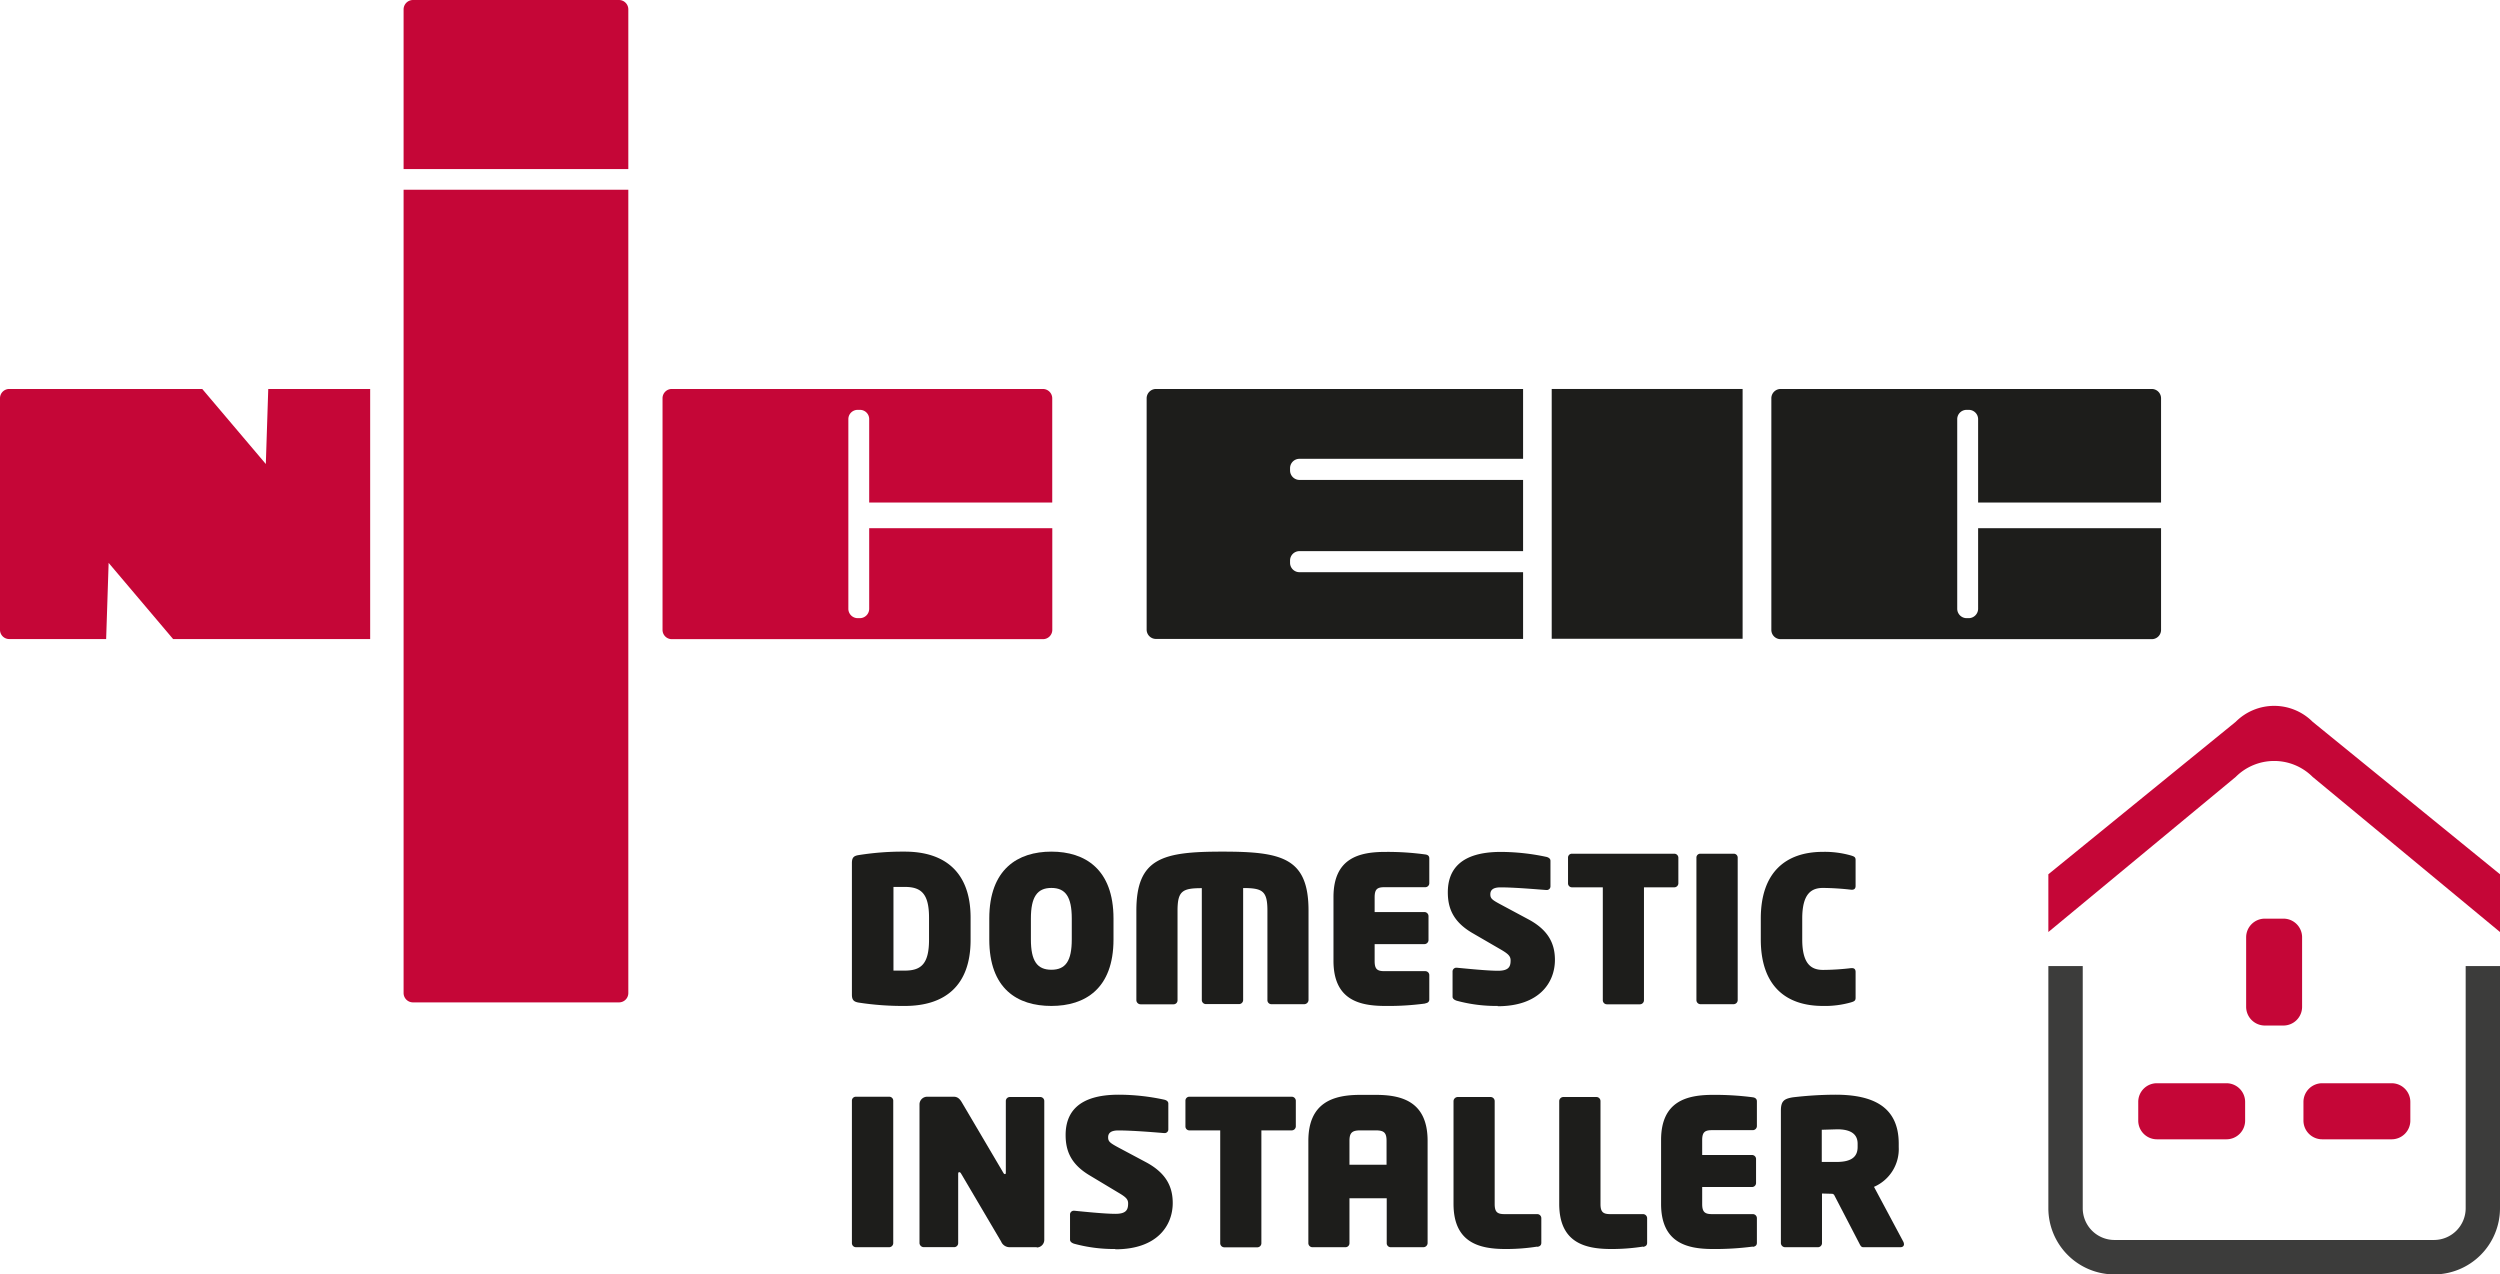
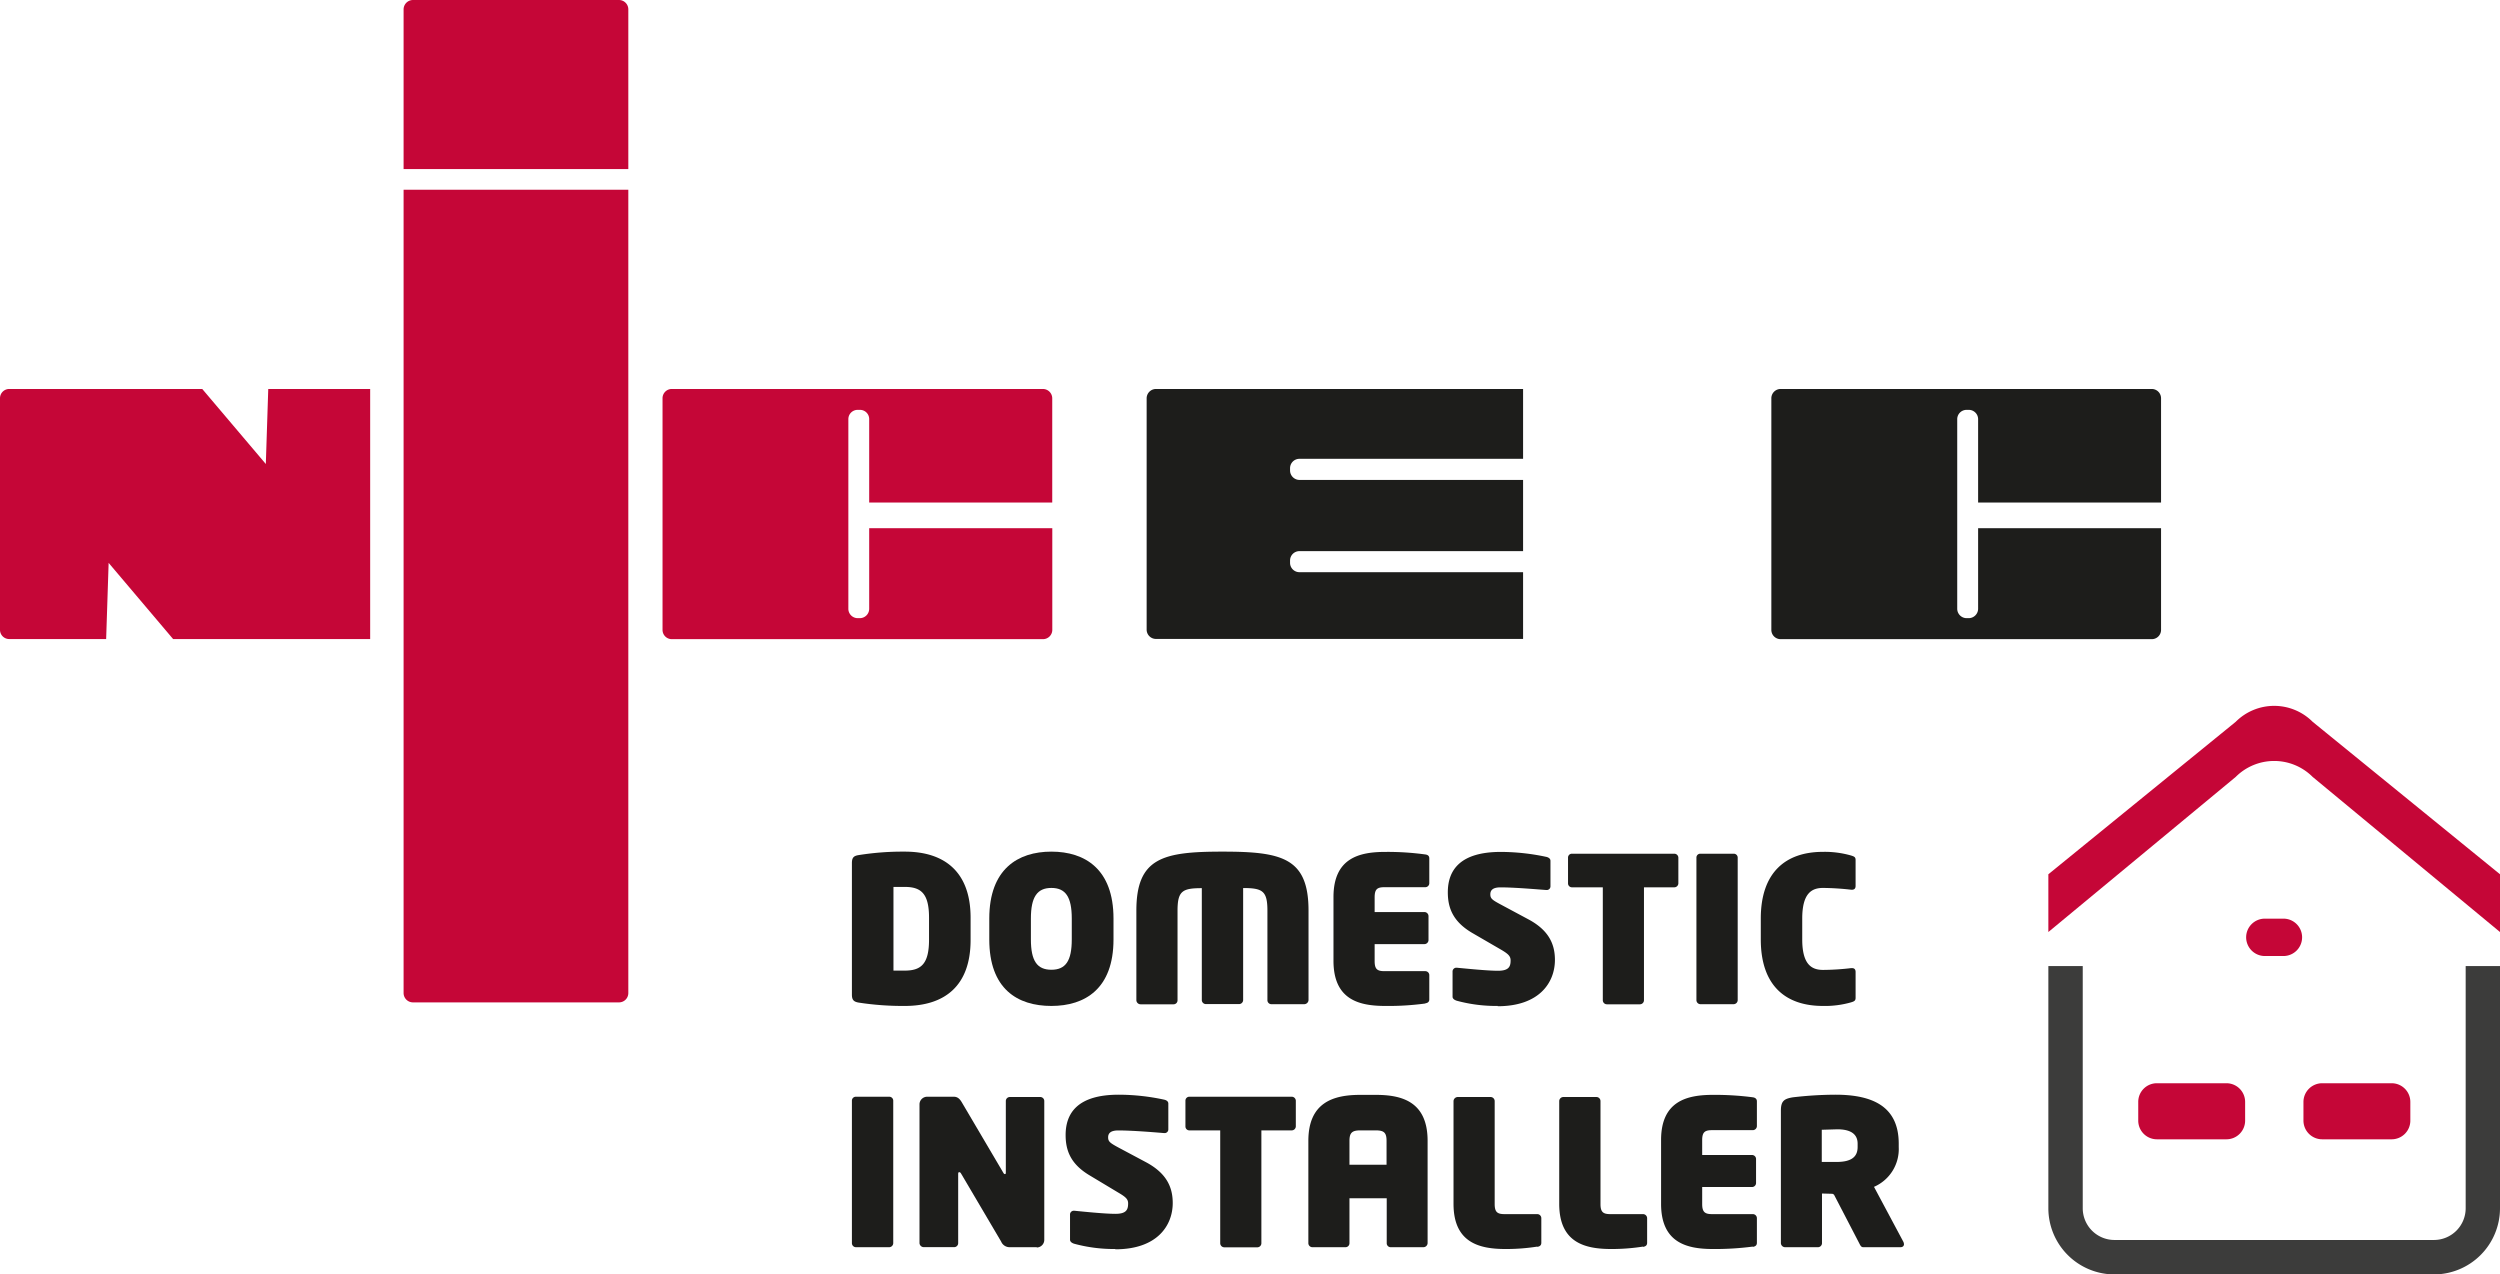
<svg xmlns="http://www.w3.org/2000/svg" viewBox="0 0 442.77 225.69">
  <g id="Layer_2" data-name="Layer 2">
    <g id="Layer_1-2" data-name="Layer 1">
      <path d="M160.24,178.16a51.35,51.35,0,0,1-8.21-.6c-.79-.15-1.15-.43-1.15-1.4V152.85c0-1,.36-1.26,1.15-1.4a49.51,49.51,0,0,1,8.21-.62c7.1,0,11.66,3.63,11.66,11.7v3.95c0,8.07-4.52,11.68-11.66,11.68m4.3-15.63c0-4.3-1.43-5.45-4.3-5.45l-2,0v14.82c.25,0,1.57,0,2,0,2.87,0,4.3-1.15,4.3-5.48Z" style="fill:#1d1d1b" />
      <path d="M186.21,178.16c-6,0-11-3-11-11.78v-3.7c0-8.75,5.05-11.85,11-11.85s11,3.1,11,11.85v3.7c0,8.74-5.05,11.78-11,11.78m3.61-15.48c0-3.85-1.11-5.42-3.61-5.42s-3.63,1.57-3.63,5.42v3.7c0,3.83,1.12,5.37,3.63,5.37s3.61-1.54,3.61-5.37Z" style="fill:#1d1d1b" />
      <path d="M231,177.85h-5.85a.7.7,0,0,1-.68-.72V161.28c0-3.48-.85-4-4.3-4v19.83a.72.72,0,0,1-.72.72h-5.88a.72.72,0,0,1-.72-.72V157.3c-3.45,0-4.3.5-4.3,4v15.85a.7.7,0,0,1-.68.72H202a.75.75,0,0,1-.74-.72V161.28c0-9.37,4.73-10.45,15.25-10.45s15.24,1.08,15.24,10.45v15.85a.77.77,0,0,1-.76.72" style="fill:#1d1d1b" />
      <path d="M252.43,177.73a48.59,48.59,0,0,1-7.07.43c-4.6,0-9.19-1.06-9.19-8V158.88c0-6.93,4.59-8,9.19-8a49.22,49.22,0,0,1,7.07.45c.46.06.71.27.71.7v4.38a.71.71,0,0,1-.71.72h-7.26c-1.29,0-1.71.4-1.71,1.8v2.6h8.82a.73.73,0,0,1,.72.72v4.24a.73.73,0,0,1-.72.72h-8.82v3c0,1.39.42,1.79,1.71,1.79h7.26a.71.71,0,0,1,.71.72V177c0,.42-.25.63-.71.7" style="fill:#1d1d1b" />
      <path d="M265.26,178.16a26.57,26.57,0,0,1-7.25-.92c-.35-.11-.75-.33-.75-.71v-4.42a.67.67,0,0,1,.68-.72H258c1.51.14,5.39.54,7.28.54s2.26-.68,2.26-1.82c0-.73-.35-1.13-1.68-1.91l-5.17-3c-3.37-2-4.27-4.41-4.27-7.17,0-3.9,2.15-7.15,9.4-7.15a39.06,39.06,0,0,1,8.14.9c.33.11.64.3.64.68v4.49a.65.65,0,0,1-.64.68h-.08c-1.45-.1-5.55-.47-8.13-.47-1.32,0-1.8.47-1.8,1.23s.34,1,1.87,1.82l4.85,2.6c3.47,1.85,4.72,4.22,4.72,7.19,0,4-2.75,8.21-10.14,8.21" style="fill:#1d1d1b" />
      <path d="M296.5,157.15h-5.34v20a.72.72,0,0,1-.72.72h-5.86a.72.72,0,0,1-.71-.72v-20h-5.45a.69.69,0,0,1-.71-.67v-4.6a.68.68,0,0,1,.71-.68H296.5a.72.72,0,0,1,.75.68v4.6a.72.72,0,0,1-.75.67" style="fill:#1d1d1b" />
      <path d="M307.05,177.85h-5.88a.72.72,0,0,1-.72-.72V151.88a.68.68,0,0,1,.72-.68h5.88a.69.69,0,0,1,.71.68v25.25a.73.73,0,0,1-.71.72" style="fill:#1d1d1b" />
      <path d="M327.85,177.52a16.79,16.79,0,0,1-5,.64c-6.59,0-11-3.58-11-11.78v-3.7c0-8.22,4.45-11.81,11-11.81a17,17,0,0,1,5,.65c.57.18.79.29.79.79v4.59c0,.46-.22.68-.66.68h-.1a47.26,47.26,0,0,0-5-.32c-1.94,0-3.69.85-3.69,5.42v3.7c0,4.51,1.72,5.4,3.69,5.4a44.75,44.75,0,0,0,5-.32h.1c.44,0,.66.22.66.69v4.58c0,.48-.22.62-.79.79" style="fill:#1d1d1b" />
      <path d="M157.48,220.89h-5.89a.72.72,0,0,1-.71-.72V194.93a.69.69,0,0,1,.71-.69h5.89a.7.7,0,0,1,.72.69v25.24a.73.73,0,0,1-.72.72" style="fill:#1d1d1b" />
      <path d="M183.62,220.89h-4.81a1.62,1.62,0,0,1-1.5-1l-7.07-12c-.14-.25-.25-.29-.36-.29s-.18.08-.18.34v12.22a.71.71,0,0,1-.71.72H163.6a.76.76,0,0,1-.75-.72V195.58a1.36,1.36,0,0,1,1.33-1.34h4.74c.68,0,1.07.39,1.43,1l7.29,12.37c.14.25.21.33.32.33s.18,0,.18-.33V195a.71.71,0,0,1,.71-.71h5.38a.71.71,0,0,1,.72.71v24.61a1.35,1.35,0,0,1-1.33,1.33" style="fill:#1d1d1b" />
      <path d="M197.5,221.21a26.85,26.85,0,0,1-7.24-.93c-.36-.11-.75-.33-.75-.72v-4.41a.67.67,0,0,1,.68-.72h.07c1.5.15,5.38.55,7.28.55s2.26-.69,2.26-1.84c0-.72-.36-1.11-1.69-1.89L193,208.18c-3.37-2-4.27-4.4-4.27-7.16,0-3.91,2.16-7.14,9.4-7.14a38.42,38.42,0,0,1,8.15.9c.32.1.64.28.64.68V200a.65.65,0,0,1-.64.68h-.08c-1.47-.12-5.56-.47-8.14-.47-1.32,0-1.8.47-1.8,1.22s.33,1,1.87,1.83l4.84,2.58c3.48,1.87,4.73,4.24,4.73,7.22,0,4-2.76,8.2-10.15,8.2" style="fill:#1d1d1b" />
      <path d="M228.74,200.2H223.4v20a.72.72,0,0,1-.72.71h-5.84a.73.73,0,0,1-.73-.71v-20h-5.44a.69.69,0,0,1-.72-.69v-4.58a.69.69,0,0,1,.72-.69h18.07a.73.73,0,0,1,.76.69v4.58a.73.73,0,0,1-.76.69" style="fill:#1d1d1b" />
      <path d="M252.12,220.89h-5.84a.7.7,0,0,1-.68-.72v-7.95H239v7.95a.7.7,0,0,1-.68.72h-5.88a.72.72,0,0,1-.72-.72V202.06c0-6.88,4.52-8.15,9.19-8.15h2.76c4.66,0,9.17,1.22,9.17,8.15v18.11a.75.75,0,0,1-.75.72m-6.52-18.83c0-1.43-.43-1.86-1.9-1.86h-2.76c-1.45,0-1.91.43-1.91,1.86v4.22h6.57Z" style="fill:#1d1d1b" />
      <path d="M272.28,220.78a35.57,35.57,0,0,1-5.63.43c-4.6,0-9.22-1.08-9.22-8V195a.76.76,0,0,1,.75-.71H264a.73.73,0,0,1,.72.71v18.23c0,1.4.43,1.8,1.72,1.8h5.81a.72.72,0,0,1,.73.7v4.38c0,.44-.27.65-.73.72" style="fill:#1d1d1b" />
      <path d="M291,220.78a35.87,35.87,0,0,1-5.63.43c-4.6,0-9.22-1.08-9.22-8V195a.74.74,0,0,1,.74-.71h5.85a.72.72,0,0,1,.72.71v18.23c0,1.4.43,1.8,1.72,1.8H291a.73.73,0,0,1,.72.7v4.38c0,.44-.26.65-.72.72" style="fill:#1d1d1b" />
      <path d="M310.44,220.78a51.73,51.73,0,0,1-7.07.43c-4.58,0-9.18-1.08-9.18-8V201.91c0-6.91,4.6-8,9.18-8a51.73,51.73,0,0,1,7.07.43c.46.07.72.3.72.72v4.38a.73.73,0,0,1-.72.72H303.2c-1.29,0-1.73.38-1.73,1.78v2.62h8.83a.71.71,0,0,1,.71.72v4.23a.71.71,0,0,1-.71.72h-8.83v3c0,1.4.44,1.8,1.73,1.8h7.24a.72.72,0,0,1,.72.7v4.38c0,.44-.26.65-.72.72" style="fill:#1d1d1b" />
      <path d="M336.57,220.89H330c-.4,0-.53-.35-.72-.71l-4.47-8.61-.26-.14-1.86-.05v8.8a.72.72,0,0,1-.72.71h-5.82a.75.75,0,0,1-.74-.71V196.71c0-1.71.57-2.1,2.07-2.36a66,66,0,0,1,7.58-.47c6.67,0,11.22,2.12,11.22,8.68v.58a7.29,7.29,0,0,1-4.38,7.06l5.21,9.75a1.27,1.27,0,0,1,.1.41c0,.32-.24.53-.62.53M329,202.56c0-1.68-1.19-2.55-3.6-2.55l-2.75.08v5.7c.17,0,2.4,0,2.62,0,2.76,0,3.73-1,3.73-2.65Z" style="fill:#1d1d1b" />
      <path d="M362.78,154.84l33.18-27a9.63,9.63,0,0,1,13.63,0l33.18,27v10.23L409.59,137.6a9.63,9.63,0,0,0-13.63,0l-33.18,27.47V154.84" style="fill:#c50637" />
-       <path d="M397.81,178.34V166a3.31,3.31,0,0,1,3.31-3.3h3.3a3.3,3.3,0,0,1,3.3,3.3v12.31a3.31,3.31,0,0,1-3.3,3.32h-3.3a3.32,3.32,0,0,1-3.31-3.32" style="fill:#c50637" />
+       <path d="M397.81,178.34V166a3.31,3.31,0,0,1,3.31-3.3h3.3a3.3,3.3,0,0,1,3.3,3.3a3.31,3.31,0,0,1-3.3,3.32h-3.3a3.32,3.32,0,0,1-3.31-3.32" style="fill:#c50637" />
      <path d="M382,191.85h12.31a3.31,3.31,0,0,1,3.32,3.3v3.32a3.31,3.31,0,0,1-3.32,3.31H382a3.31,3.31,0,0,1-3.3-3.31v-3.32a3.3,3.3,0,0,1,3.3-3.3" style="fill:#c50637" />
      <path d="M411.29,191.85h12.29a3.31,3.31,0,0,1,3.31,3.3v3.32a3.31,3.31,0,0,1-3.31,3.31H411.29a3.32,3.32,0,0,1-3.33-3.31v-3.32a3.32,3.32,0,0,1,3.33-3.3" style="fill:#c50637" />
      <path d="M436.69,171.08V214a5.62,5.62,0,0,1-5.63,5.61H374.49a5.62,5.62,0,0,1-5.62-5.61v-42.9h-6.09V214a11.73,11.73,0,0,0,11.71,11.71h56.57A11.73,11.73,0,0,0,442.77,214v-42.9h-6.08" style="fill:#3c3c3b" />
      <path d="M350.34,93.47v14.34a1.67,1.67,0,0,1-1.65,1.67h-.38a1.67,1.67,0,0,1-1.67-1.67V74.22a1.65,1.65,0,0,1,1.67-1.63h.38a1.65,1.65,0,0,1,1.65,1.63V89h32.4V70.55a1.65,1.65,0,0,0-1.65-1.66H315.37a1.65,1.65,0,0,0-1.65,1.66v41a1.64,1.64,0,0,0,1.65,1.65h65.72a1.64,1.64,0,0,0,1.65-1.65v-18h-32.4" style="fill:#1d1d1b" />
      <path d="M269.75,101.34H230.14a1.66,1.66,0,0,1-1.66-1.65v-.42a1.66,1.66,0,0,1,1.66-1.66h39.61V85H230.14a1.68,1.68,0,0,1-1.66-1.68v-.39a1.66,1.66,0,0,1,1.66-1.67h39.61V68.89h-65a1.66,1.66,0,0,0-1.67,1.66v40.94a1.65,1.65,0,0,0,1.67,1.67h65V101.34" style="fill:#1d1d1b" />
-       <rect x="274.82" y="68.89" width="33.81" height="44.24" style="fill:#1d1d1b" />
      <path d="M111.28,29.94V1.66A1.66,1.66,0,0,0,109.62,0H73.15a1.67,1.67,0,0,0-1.67,1.66V29.94h39.8" style="fill:#c50637" />
      <path d="M71.48,33.6V175.87a1.66,1.66,0,0,0,1.67,1.66h36.47a1.65,1.65,0,0,0,1.66-1.66V33.6H71.48" style="fill:#c50637" />
      <path d="M153.94,93.47v14.34a1.66,1.66,0,0,1-1.65,1.67h-.38a1.66,1.66,0,0,1-1.66-1.67V74.22a1.64,1.64,0,0,1,1.66-1.63h.38a1.63,1.63,0,0,1,1.65,1.63V89h32.42V70.55a1.66,1.66,0,0,0-1.67-1.66H119a1.64,1.64,0,0,0-1.66,1.66v41a1.64,1.64,0,0,0,1.66,1.65h65.7a1.65,1.65,0,0,0,1.67-1.65v-18H153.94" style="fill:#c50637" />
      <path d="M47.51,68.89l-.43,13.29L35.82,68.89H1.63A1.64,1.64,0,0,0,0,70.53v41a1.63,1.63,0,0,0,1.63,1.65H18.8l.44-13.49,11.42,13.49h34.9V68.89H47.51" style="fill:#c50637" />
    </g>
  </g>
</svg>